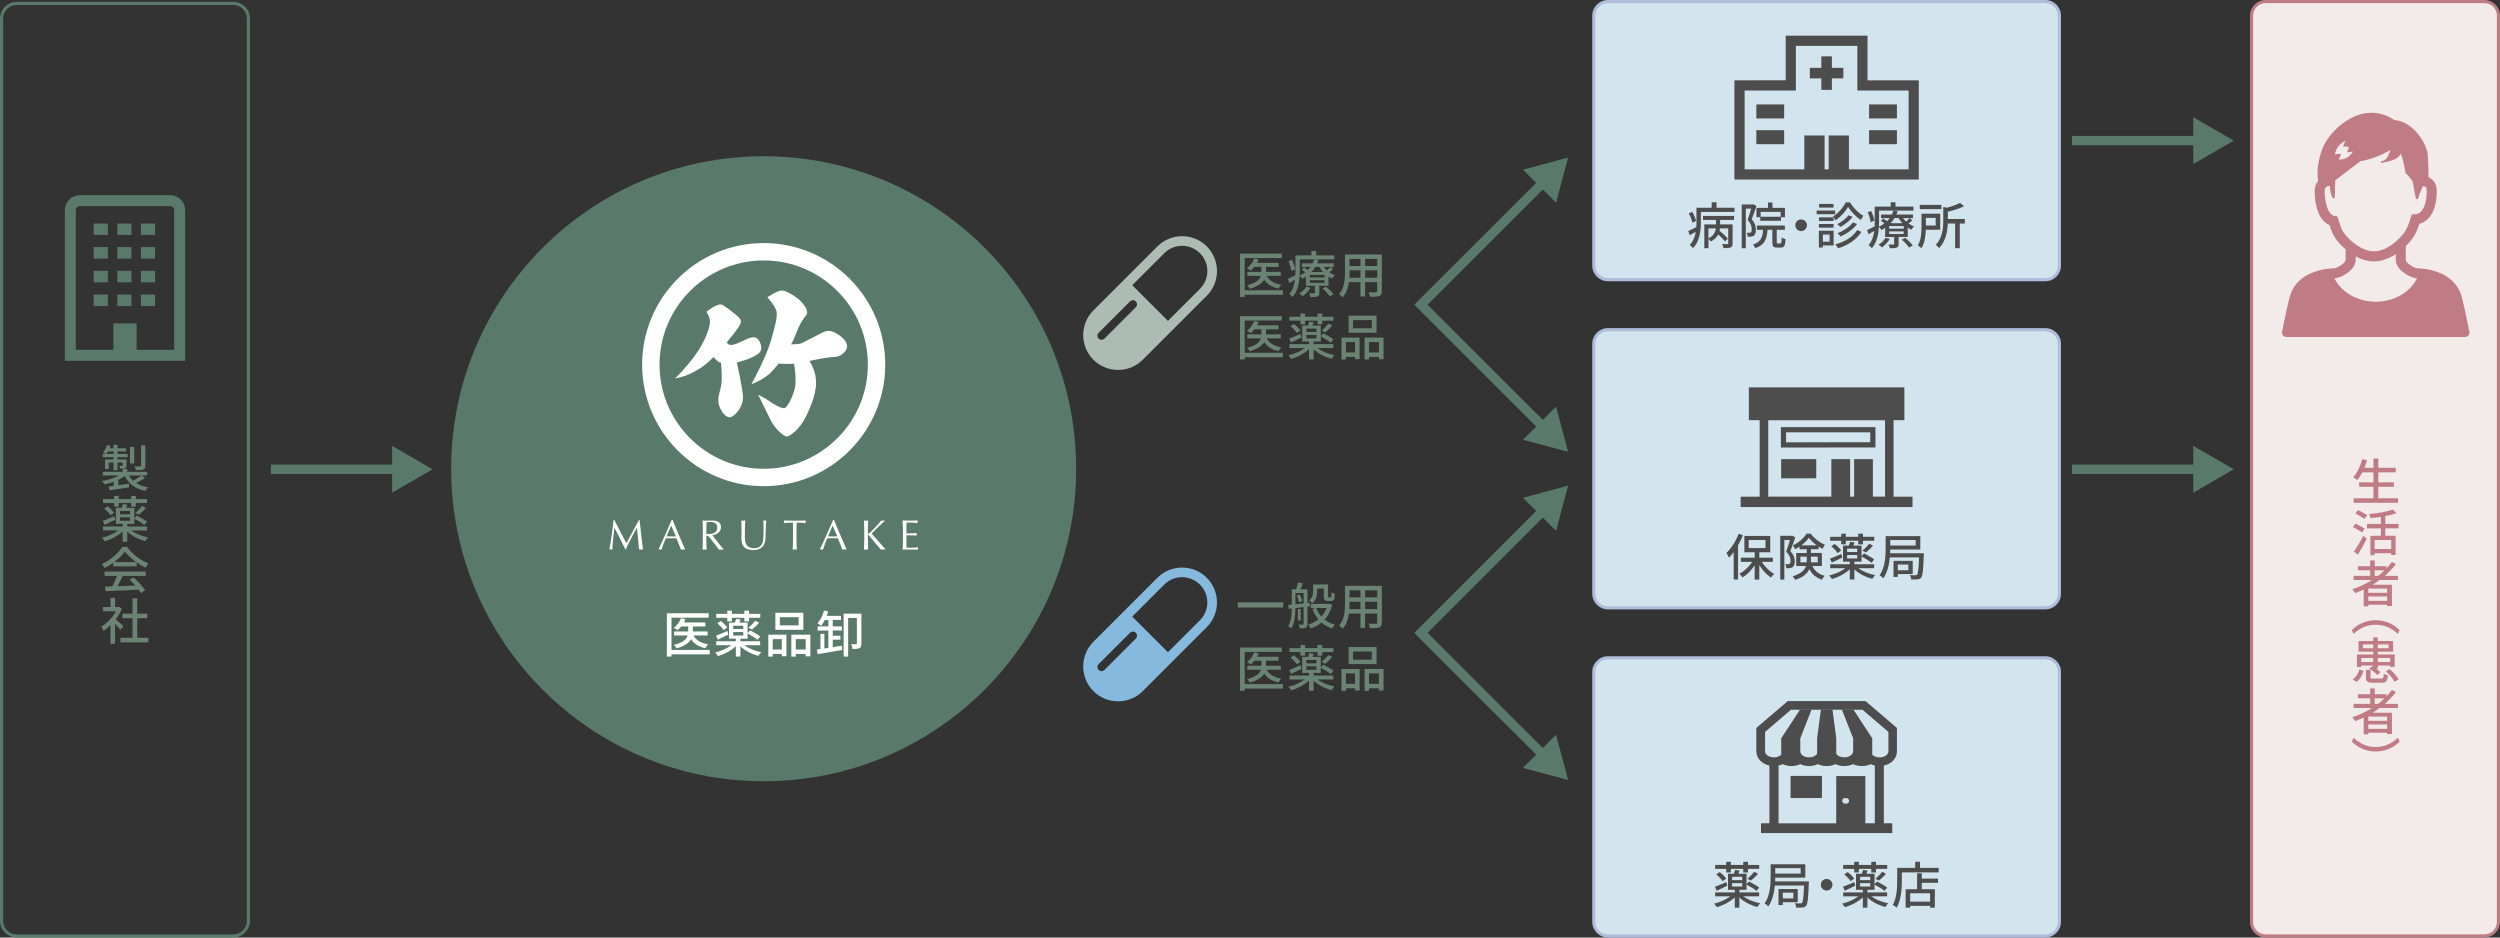
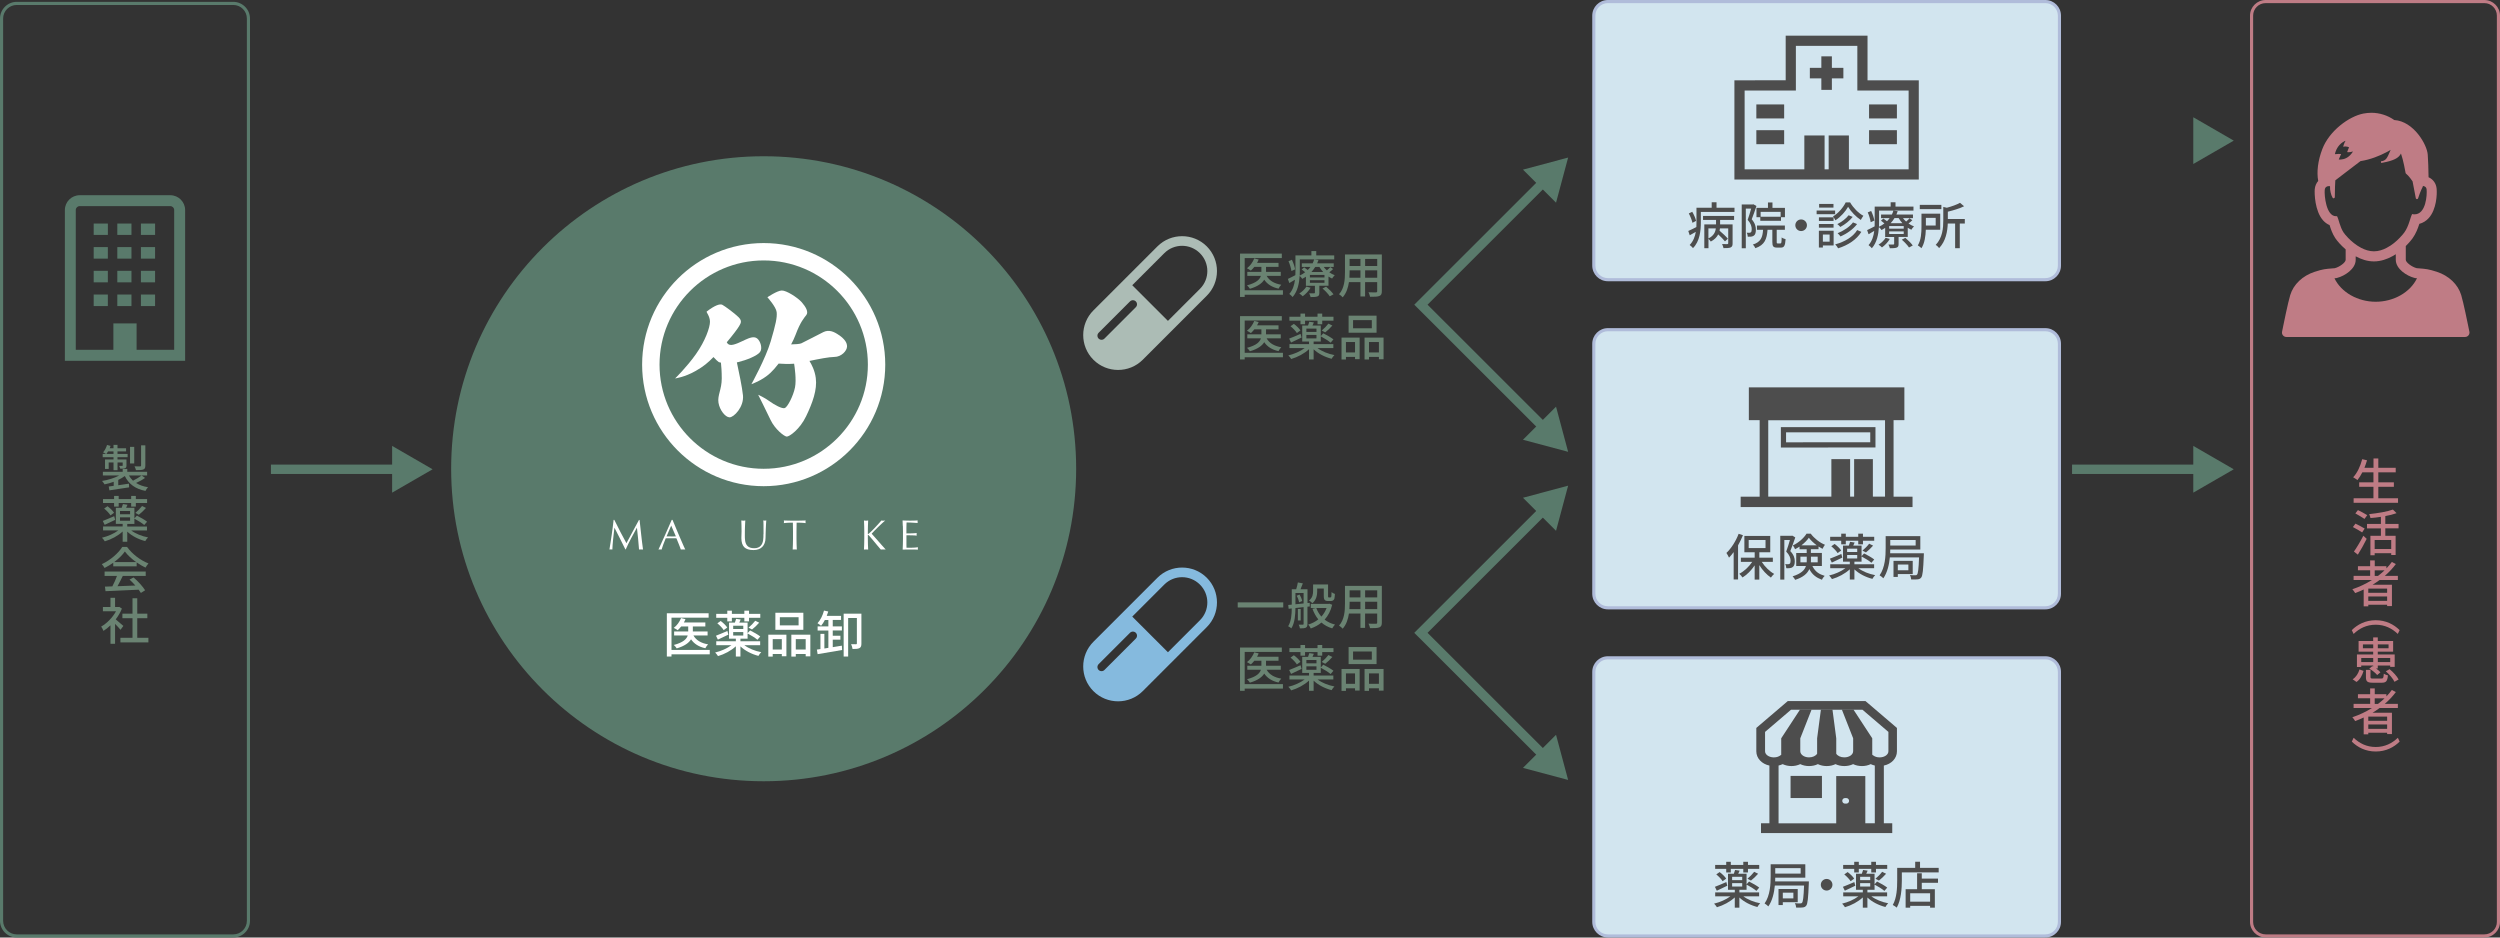
<svg xmlns="http://www.w3.org/2000/svg" id="a" viewBox="0 0 800 300">
  <rect x="0" y="0" width="800" height="300" fill="#333333" stroke="none" />
  <defs>
    <style>.b{fill:none;stroke:#597a6b;stroke-miterlimit:10;stroke-width:3px;}.c{fill:#f3eaea;}.d{fill:#fff;}.e{fill:#6a8372;}.f{fill:#b0bcda;}.g{fill:#bf7c85;}.h{fill:#d2e5ef;}.i{fill:#acbcb5;}.j{fill:#85bade;}.k{fill:#597a6b;}.l{fill:#4d4d4d;}</style>
  </defs>
  <path class="k" d="M74.65,1.59c2.4,0,4.35,1.95,4.35,4.35V294.65c0,2.4-1.95,4.35-4.35,4.35H5.35c-2.4,0-4.35-1.95-4.35-4.35V5.94C1,3.54,2.95,1.59,5.35,1.59H74.65m0-1H5.35C2.41,.59,0,3,0,5.94V294.65c0,2.94,2.41,5.35,5.35,5.35H74.65c2.94,0,5.35-2.41,5.35-5.35V5.94c0-2.94-2.41-5.35-5.35-5.35h0Z" />
  <g>
    <rect class="h" x="510.02" y=".5" width="149" height="89" rx="4.5" ry="4.5" />
    <path class="f" d="M654.52,1c2.21,0,4,1.79,4,4V85c0,2.21-1.79,4-4,4h-140c-2.21,0-4-1.79-4-4V5c0-2.21,1.79-4,4-4h140m0-1h-140c-2.75,0-5,2.25-5,5V85c0,2.75,2.25,5,5,5h140c2.75,0,5-2.25,5-5V5c0-2.75-2.25-5-5-5h0Z" />
  </g>
  <g>
    <rect class="h" x="510.02" y="105.5" width="149" height="89" rx="4.5" ry="4.5" />
    <path class="f" d="M654.52,106c2.21,0,4,1.79,4,4v80c0,2.21-1.79,4-4,4h-140c-2.21,0-4-1.79-4-4V110c0-2.21,1.79-4,4-4h140m0-1h-140c-2.75,0-5,2.25-5,5v80c0,2.75,2.25,5,5,5h140c2.75,0,5-2.25,5-5V110c0-2.75-2.25-5-5-5h0Z" />
  </g>
  <g>
    <rect class="h" x="510.02" y="210.5" width="149" height="89" rx="4.5" ry="4.5" />
    <path class="f" d="M654.52,211c2.21,0,4,1.79,4,4v80c0,2.21-1.79,4-4,4h-140c-2.21,0-4-1.79-4-4v-80c0-2.21,1.79-4,4-4h140m0-1h-140c-2.75,0-5,2.25-5,5v80c0,2.75,2.25,5,5,5h140c2.75,0,5-2.25,5-5v-80c0-2.75-2.25-5-5-5h0Z" />
  </g>
  <g>
-     <rect class="c" x="720.5" y=".5" width="79" height="299" rx="4.5" ry="4.5" />
    <path class="g" d="M795,1c2.21,0,4,1.79,4,4V295c0,2.21-1.79,4-4,4h-70c-2.21,0-4-1.79-4-4V5c0-2.21,1.79-4,4-4h70m0-1h-70c-2.75,0-5,2.25-5,5V295c0,2.75,2.25,5,5,5h70c2.75,0,5-2.25,5-5V5c0-2.75-2.25-5-5-5h0Z" />
  </g>
  <g>
    <path class="l" d="M555.04,66.49v1.33h-10.77v3.41c0,2.5-.32,5.99-2.51,8.16-.21-.27-.79-.82-1.07-.99,1.17-1.2,1.71-2.71,1.97-4.21-.66,.38-1.33,.75-1.95,1.1l-.46-1.38c.69-.29,1.6-.75,2.59-1.25,.02-.51,.03-.99,.03-1.46v-4.72h4.87v-1.76h1.55v1.76h5.76Zm-13.45,4.82c-.16-.78-.66-2.05-1.17-3.01l1.1-.53c.53,.91,1.07,2.13,1.22,2.91l-1.15,.62Zm3.36-2.21h9.96v1.28h-4.48v1.42h4v6.08c0,.69-.13,1.06-.62,1.3-.5,.21-1.22,.22-2.29,.22-.06-.37-.27-.94-.46-1.3,.75,.03,1.47,.03,1.68,.02,.22-.02,.29-.08,.29-.27v-4.77h-2.64c-.03,.24-.06,.5-.13,.75,.94,.78,2.1,1.87,2.66,2.56l-.93,.85c-.46-.59-1.33-1.47-2.16-2.23-.43,.85-1.17,1.66-2.38,2.29-.13-.26-.46-.61-.74-.86v2.98h-1.33v-7.62h3.75v-1.42h-4.16v-1.28Zm1.74,7.2c1.73-.85,2.24-2.08,2.37-3.22h-2.37v3.22Z" />
    <path class="l" d="M562.07,65.91c-.45,1.34-1.01,3.01-1.52,4.26,1.09,1.26,1.33,2.37,1.33,3.33s-.19,1.58-.66,1.91c-.24,.16-.54,.27-.87,.32-.3,.03-.69,.03-1.06,.02-.02-.37-.13-.93-.35-1.28,.34,.03,.61,.03,.82,.02,.19,0,.35-.05,.5-.14,.22-.16,.29-.54,.29-1.01,0-.8-.26-1.84-1.3-2.99,.4-1.07,.82-2.5,1.12-3.59h-1.71v12.68h-1.31v-14.02h3.52l.22-.05,.98,.56Zm7.68,11.99c.29,0,.35-.26,.38-1.92,.29,.24,.88,.46,1.26,.56-.13,2.13-.5,2.69-1.49,2.69h-1.25c-1.22,0-1.5-.43-1.5-1.79v-3.91h-1.54c-.22,2.96-.88,4.85-3.89,5.89-.13-.35-.51-.91-.82-1.15,2.58-.83,3.12-2.32,3.28-4.74h-1.95v-1.36h8.93v1.36h-2.61v3.89c0,.43,.05,.48,.34,.48h.85Zm-4-11.38v-1.74h1.44v1.74h3.99v2.99h-1.26v1.14h-6.63v-1.14h-1.22v-2.99h3.68Zm4.05,1.28h-6.4v1.55h6.4v-1.55Z" />
    <path class="l" d="M576.36,70.22c1.02,0,1.86,.83,1.86,1.86s-.83,1.86-1.86,1.86-1.86-.83-1.86-1.86,.83-1.86,1.86-1.86Z" />
    <path class="l" d="M587.24,68.55h-5.92v-1.18h5.92v1.18Zm-.48,9.99h-3.44v.67h-1.28v-5.38h4.72v4.71Zm-.02-7.84h-4.69v-1.15h4.69v1.15Zm-4.69,.98h4.69v1.17h-4.69v-1.17Zm4.66-5.25h-4.59v-1.17h4.59v1.17Zm-3.39,8.61v2.3h2.16v-2.3h-2.16Zm8.72-10.26c1.02,1.74,2.67,3.44,4.24,4.27-.27,.35-.59,.9-.82,1.34-1.54-.99-3.19-2.71-4.07-4.21-.82,1.47-2.37,3.25-4.07,4.32-.16-.37-.5-.91-.75-1.25,1.7-1.01,3.3-2.9,4.05-4.48h1.41Zm3.6,9.41c-1.55,2.51-4.24,4.26-7.44,5.27-.21-.38-.59-.93-.94-1.26,3.06-.82,5.7-2.39,7.04-4.58l1.34,.58Zm-2.77-4.79c-.99,1.26-2.53,2.47-3.97,3.22-.24-.29-.62-.67-.96-.91,1.3-.62,2.82-1.76,3.62-2.83l1.31,.53Zm1.38,2.32c-1.26,1.66-3.28,3.07-5.28,3.95-.22-.32-.61-.75-.94-1.04,1.84-.72,3.87-2.03,4.93-3.46l1.3,.54Z" />
    <path class="l" d="M611.95,70.47c-.37,.38-.82,.75-1.23,1.04,.56,.4,1.15,.72,1.76,.94-.27,.26-.67,.72-.85,1.06-.4-.18-.78-.38-1.15-.64v2.95h-2.93v2.24c0,.66-.13,.98-.61,1.17-.51,.19-1.18,.21-2.19,.21-.08-.37-.27-.88-.46-1.2,.69,.02,1.36,.02,1.57,0,.21,0,.27-.05,.27-.22v-2.19h-2.88v-2.91c-.37,.24-.75,.48-1.17,.69-.18-.3-.53-.7-.83-.93-.13,2.27-.64,4.95-2.26,6.75-.22-.27-.77-.82-1.06-.99,1.15-1.28,1.63-2.93,1.82-4.55-.61,.38-1.22,.75-1.81,1.07l-.46-1.33c.62-.27,1.47-.72,2.4-1.2,.02-.42,.02-.82,.02-1.2v-5.12h5.11v-1.38h1.55v1.38h5.75v1.28h-11.01v3.84c0,.42-.02,.86-.03,1.33,.66-.3,1.23-.67,1.74-1.07-.34-.3-.75-.62-1.1-.88l.78-.67c.35,.24,.78,.56,1.15,.85,.32-.32,.61-.66,.85-.99h-2.75v-1.15h3.46c.21-.42,.37-.83,.48-1.25l1.39,.18c-.11,.35-.26,.72-.42,1.07h5.3v1.15h-3.2c.29,.38,.62,.77,1.01,1.1,.4-.34,.85-.75,1.1-1.06l.9,.64Zm-13.33,.64c-.11-.83-.5-2.14-.94-3.15l1.09-.45c.48,.99,.91,2.27,1.02,3.07l-1.17,.53Zm6.12,5.35c-.59,1.04-1.6,2.06-2.51,2.72-.24-.26-.77-.69-1.1-.88,.9-.56,1.78-1.38,2.27-2.21l1.34,.37Zm4.45-4.11h-4.66v.82h4.66v-.82Zm0,1.7h-4.66v.83h4.66v-.83Zm-2.95-4.26c-.34,.56-.75,1.12-1.23,1.63h3.76c-.46-.51-.88-1.06-1.2-1.63h-1.33Zm3.47,6.32c.85,.74,1.89,1.74,2.37,2.45l-1.2,.64c-.43-.69-1.44-1.76-2.31-2.5l1.14-.59Z" />
    <path class="l" d="M616.26,73.51c-.06,1.94-.35,4.31-1.41,5.92-.22-.26-.85-.74-1.15-.91,1.07-1.7,1.17-4.15,1.17-5.97v-4.18h6v5.14h-4.61Zm4.98-6.59h-6.91v-1.36h6.91v1.36Zm-4.96,2.8v2.45h3.14v-2.45h-3.14Zm12.45,1.81h-1.6v7.89h-1.49v-7.89h-2.35c-.1,2.47-.62,5.63-2.77,7.86-.21-.32-.74-.83-1.1-1.01,2.21-2.31,2.43-5.44,2.43-7.86v-4.31l1.14,.27c1.58-.43,3.22-1.01,4.21-1.58l1.31,1.1c-1.44,.72-3.39,1.3-5.2,1.74v2.35h5.43v1.42Z" />
  </g>
  <g>
    <path class="e" d="M410.54,94.32h-12.24v.7h-1.49v-13.86h13.37v1.42h-11.88v10.31h12.24v1.42Zm-5.22-6.05c.83,1.52,2.45,2.48,4.69,2.85-.3,.3-.71,.85-.88,1.25-2.1-.46-3.58-1.41-4.58-2.87-.66,1.1-2,2.15-4.58,2.91-.19-.32-.61-.83-.93-1.1,3.04-.8,4.11-1.92,4.45-3.04h-4.35v-1.28h4.51v-1.6h-2.26c-.35,.45-.74,.86-1.12,1.2-.29-.22-.9-.58-1.25-.75,1.01-.75,1.87-1.94,2.34-3.14l1.41,.35c-.14,.37-.32,.72-.51,1.06h6.87v1.28h-4v1.6h4.72v1.28h-4.53Z" />
    <path class="e" d="M426.59,86.09c-.37,.38-.82,.75-1.23,1.04,.56,.4,1.15,.72,1.76,.94-.27,.26-.67,.72-.85,1.06-.4-.18-.78-.38-1.15-.64v2.95h-2.93v2.24c0,.66-.13,.98-.61,1.17-.51,.19-1.18,.21-2.19,.21-.08-.37-.27-.88-.46-1.2,.69,.02,1.36,.02,1.57,0,.21,0,.27-.05,.27-.22v-2.19h-2.88v-2.91c-.37,.24-.75,.48-1.17,.69-.18-.3-.53-.7-.83-.93-.13,2.27-.64,4.95-2.26,6.75-.22-.27-.77-.82-1.06-.99,1.15-1.28,1.63-2.93,1.82-4.55-.61,.38-1.22,.75-1.81,1.07l-.46-1.33c.62-.27,1.47-.72,2.4-1.2,.02-.42,.02-.82,.02-1.2v-5.12h5.11v-1.38h1.55v1.38h5.75v1.28h-11.01v3.84c0,.42-.02,.86-.03,1.33,.66-.3,1.23-.67,1.74-1.07-.34-.3-.75-.62-1.1-.88l.78-.67c.35,.24,.78,.56,1.15,.85,.32-.32,.61-.66,.85-.99h-2.75v-1.15h3.46c.21-.42,.37-.83,.48-1.25l1.39,.18c-.11,.35-.26,.72-.42,1.07h5.3v1.15h-3.2c.29,.38,.62,.77,1.01,1.1,.4-.34,.85-.75,1.1-1.06l.9,.64Zm-13.33,.64c-.11-.83-.5-2.15-.94-3.15l1.09-.45c.48,.99,.91,2.27,1.02,3.07l-1.17,.53Zm6.12,5.35c-.59,1.04-1.6,2.06-2.51,2.72-.24-.26-.77-.69-1.1-.88,.9-.56,1.78-1.38,2.27-2.21l1.34,.37Zm4.45-4.11h-4.66v.82h4.66v-.82Zm0,1.7h-4.66v.83h4.66v-.83Zm-2.95-4.26c-.34,.56-.75,1.12-1.23,1.63h3.76c-.46-.51-.88-1.06-1.2-1.63h-1.33Zm3.47,6.32c.85,.74,1.89,1.74,2.37,2.45l-1.2,.64c-.43-.69-1.44-1.76-2.31-2.5l1.14-.59Z" />
    <path class="e" d="M442.19,93.17c0,.86-.21,1.31-.78,1.54-.59,.24-1.52,.27-2.99,.26-.06-.4-.3-1.06-.5-1.44,1.02,.05,2.08,.03,2.38,.03,.29,0,.4-.1,.4-.4v-2.87h-3.87v4.58h-1.49v-4.58h-3.68c-.26,1.76-.83,3.55-2,4.85-.22-.29-.83-.8-1.17-.98,1.74-1.94,1.9-4.77,1.9-7.03v-5.7h11.8v11.73Zm-6.85-4.29v-2.37h-3.47v.64c0,.54-.02,1.14-.06,1.73h3.54Zm-3.47-6.02v2.26h3.47v-2.26h-3.47Zm8.84,0h-3.87v2.26h3.87v-2.26Zm0,6.02v-2.37h-3.87v2.37h3.87Z" />
    <path class="e" d="M410.54,114.32h-12.24v.7h-1.49v-13.86h13.37v1.42h-11.88v10.31h12.24v1.42Zm-5.22-6.05c.83,1.52,2.45,2.48,4.69,2.85-.3,.3-.71,.85-.88,1.25-2.1-.46-3.58-1.41-4.58-2.87-.66,1.1-2,2.15-4.58,2.91-.19-.32-.61-.83-.93-1.1,3.04-.8,4.11-1.92,4.45-3.04h-4.35v-1.28h4.51v-1.6h-2.26c-.35,.45-.74,.86-1.12,1.2-.29-.22-.9-.58-1.25-.75,1.01-.75,1.87-1.94,2.34-3.14l1.41,.35c-.14,.37-.32,.72-.51,1.06h6.87v1.28h-4v1.6h4.72v1.28h-4.53Z" />
    <path class="e" d="M421.61,111.39c1.38,1.04,3.41,1.87,5.41,2.24-.32,.3-.72,.83-.9,1.18-2.13-.54-4.29-1.63-5.76-3.04v3.25h-1.47v-3.28c-1.49,1.39-3.68,2.56-5.71,3.14-.21-.34-.61-.86-.91-1.15,1.84-.43,3.84-1.3,5.22-2.34h-4.87v-1.26h6.27v-.83h-2.18v-5.14h1.87c.16-.42,.32-.86,.4-1.2l1.46,.22c-.16,.35-.3,.67-.45,.98h2.66v3.38l.8-.88c1.07,.53,2.53,1.36,3.25,1.94l-.9,1.06c-.67-.59-2.07-1.46-3.15-2.02v1.66h-2.29v.83h6.31v1.26h-5.06Zm-5.11-3.38c-1.15,.56-2.35,1.15-3.36,1.6l-.61-1.25c.94-.35,2.29-.94,3.65-1.52l.32,1.17Zm-.35-5.39h-3.54v-1.26h3.54v-1.01h1.47v1.01h3.99v-1.01h1.5v1.01h3.6v1.26h-3.6v1.15h-1.5v-1.15h-3.99v1.15h-1.47v-1.15Zm-2.11,1.02c.8,.59,1.71,1.46,2.1,2.1l-1.14,.83c-.37-.62-1.25-1.55-2.03-2.18l1.07-.75Zm4,2.58h3.23v-1.06h-3.23v1.06Zm0,2.06h3.23v-1.1h-3.23v1.1Zm4.91-2.51c.69-.56,1.63-1.52,2.15-2.21l1.26,.62c-.69,.8-1.58,1.63-2.29,2.18l-1.12-.59Z" />
    <path class="e" d="M429.29,108.03h5.79v6.9h-1.47v-.72h-2.91v.83h-1.41v-7.01Zm1.41,1.42v3.33h2.91v-3.33h-2.91Zm9.8-2.98h-8.95v-5.46h8.95v5.46Zm-1.52-4.03h-6v2.61h6v-2.61Zm3.76,5.59v6.93h-1.49v-.75h-3.17v.83h-1.42v-7.01h6.08Zm-1.49,4.75v-3.33h-3.17v3.33h3.17Z" />
  </g>
  <g>
    <path class="l" d="M557.75,171.26c-.45,1.1-.98,2.19-1.57,3.25v10.92h-1.41v-8.76c-.48,.66-.99,1.26-1.49,1.78-.14-.35-.56-1.15-.83-1.5,1.55-1.47,3.03-3.78,3.91-6.13l1.39,.45Zm6.02,8.55c.98,1.55,2.5,3.03,3.96,3.84-.32,.29-.82,.82-1.04,1.18-1.34-.9-2.71-2.38-3.71-3.99v4.63h-1.49v-4.55c-1.07,1.6-2.48,3.03-3.9,3.87-.24-.37-.69-.9-1.03-1.18,1.54-.78,3.11-2.24,4.15-3.81h-3.63v-1.34h4.42v-1.74h-3.3v-5.22h8.28v5.22h-3.49v1.74h4.32v1.34h-3.52Zm-4.19-4.42h5.39v-2.58h-5.39v2.58Z" />
    <path class="l" d="M574.49,171.97c-.45,1.34-1.06,3.06-1.6,4.37,1.15,1.22,1.44,2.29,1.44,3.25s-.21,1.57-.7,1.89c-.24,.19-.54,.29-.88,.32-.32,.05-.74,.05-1.14,.03,0-.38-.13-.94-.35-1.31,.35,.03,.67,.03,.9,.03,.19-.02,.38-.05,.53-.14,.21-.16,.3-.54,.3-1.01-.02-.78-.3-1.76-1.41-2.9,.43-1.12,.88-2.59,1.2-3.71h-1.79v12.68h-1.31v-14.02h3.62l.22-.05,.98,.58Zm5.47,9.16c.93,1.87,2.19,2.61,3.94,3.15-.34,.3-.71,.82-.87,1.25-1.76-.67-3.07-1.55-4.05-3.42-.61,1.38-1.92,2.61-4.53,3.44-.13-.3-.54-.88-.82-1.12,2.77-.87,3.86-2.02,4.27-3.3h-3.11v-4.18h3.35v-1.18h-2.29v-.85c-.46,.3-.95,.59-1.43,.83-.13-.35-.45-.9-.7-1.22,1.79-.82,3.52-2.37,4.37-3.75h1.35c1.13,1.52,2.88,2.88,4.54,3.54-.27,.35-.58,.9-.77,1.31-.42-.21-.85-.46-1.28-.74v.86h-2.45v1.18h3.52v4.18h-3.06Zm-1.82-1.18c.02-.21,.02-.4,.02-.61v-1.2h-2.03v1.81h2.02Zm3.23-5.44c-.99-.74-1.92-1.6-2.54-2.43-.54,.8-1.41,1.68-2.38,2.43h4.93Zm-1.87,3.63v1.23c0,.19,0,.38-.02,.58h2.18v-1.81h-2.16Z" />
    <path class="l" d="M594.65,181.81c1.38,1.04,3.41,1.87,5.41,2.24-.32,.3-.72,.83-.89,1.19-2.13-.54-4.29-1.63-5.76-3.04v3.25h-1.47v-3.28c-1.49,1.39-3.68,2.56-5.71,3.14-.21-.34-.61-.86-.91-1.15,1.84-.43,3.84-1.3,5.22-2.34h-4.87v-1.26h6.27v-.83h-2.18v-5.14h1.87c.16-.42,.32-.86,.4-1.2l1.46,.22c-.16,.35-.3,.67-.45,.98h2.66v3.38l.8-.88c1.07,.53,2.53,1.36,3.25,1.94l-.9,1.06c-.67-.59-2.07-1.46-3.15-2.02v1.66h-2.29v.83h6.31v1.26h-5.06Zm-5.11-3.38c-1.15,.56-2.35,1.15-3.36,1.6l-.61-1.25c.94-.35,2.29-.94,3.65-1.52l.32,1.17Zm-.35-5.39h-3.54v-1.26h3.54v-1.01h1.47v1.01h3.98v-1.01h1.51v1.01h3.6v1.26h-3.6v1.15h-1.51v-1.15h-3.98v1.15h-1.47v-1.15Zm-2.11,1.02c.8,.59,1.71,1.46,2.1,2.1l-1.14,.83c-.37-.62-1.25-1.55-2.03-2.18l1.07-.75Zm4,2.58h3.23v-1.06h-3.23v1.06Zm0,2.06h3.23v-1.1h-3.23v1.1Zm4.91-2.51c.69-.56,1.63-1.52,2.14-2.21l1.26,.62c-.69,.8-1.58,1.63-2.29,2.18l-1.12-.59Z" />
    <path class="l" d="M615.64,177.04s0,.45-.02,.66c-.19,4.74-.37,6.53-.83,7.11-.32,.4-.67,.53-1.15,.58-.45,.06-1.23,.06-2.06,.03-.02-.42-.18-1.01-.42-1.41,.75,.08,1.44,.1,1.74,.08,.27,.02,.42-.05,.56-.22,.3-.34,.5-1.76,.64-5.51h-9.35c-.22,2.3-.79,4.83-2.08,6.69-.26-.29-.88-.77-1.2-.94,1.78-2.54,1.94-6.16,1.94-8.72v-3.83h11.09v4.29h-9.62c0,.38-.02,.78-.03,1.2h10.79Zm-10.76-4.23v1.75h8.13v-1.75h-8.13Zm2.42,10.88v.93h-1.38v-5.15h6.15v4.23h-4.77Zm0-3.04v1.84h3.38v-1.84h-3.38Z" />
  </g>
  <g>
    <path class="l" d="M557.85,286.81c1.38,1.04,3.41,1.87,5.41,2.24-.32,.3-.72,.83-.9,1.19-2.13-.54-4.29-1.63-5.76-3.04v3.25h-1.47v-3.28c-1.49,1.39-3.68,2.56-5.71,3.14-.21-.34-.61-.86-.91-1.15,1.84-.43,3.84-1.3,5.22-2.34h-4.87v-1.26h6.28v-.83h-2.18v-5.14h1.87c.16-.42,.32-.86,.4-1.2l1.46,.22c-.16,.35-.3,.67-.45,.98h2.66v3.38l.8-.88c1.07,.53,2.53,1.36,3.25,1.94l-.9,1.06c-.67-.59-2.06-1.46-3.15-2.02v1.66h-2.29v.83h6.31v1.26h-5.06Zm-5.11-3.38c-1.15,.56-2.35,1.15-3.36,1.6l-.61-1.25c.95-.35,2.29-.94,3.65-1.52l.32,1.17Zm-.35-5.39h-3.54v-1.26h3.54v-1.01h1.47v1.01h3.99v-1.01h1.5v1.01h3.6v1.26h-3.6v1.15h-1.5v-1.15h-3.99v1.15h-1.47v-1.15Zm-2.11,1.02c.8,.59,1.71,1.46,2.1,2.1l-1.14,.83c-.37-.62-1.25-1.55-2.03-2.18l1.07-.75Zm4,2.58h3.23v-1.06h-3.23v1.06Zm0,2.06h3.23v-1.1h-3.23v1.1Zm4.91-2.51c.69-.56,1.63-1.52,2.15-2.21l1.26,.62c-.69,.8-1.58,1.63-2.29,2.18l-1.12-.59Z" />
    <path class="l" d="M578.84,282.04s0,.45-.02,.66c-.19,4.74-.37,6.53-.83,7.11-.32,.4-.67,.53-1.15,.58-.45,.06-1.23,.06-2.07,.03-.02-.42-.18-1.01-.42-1.41,.75,.08,1.44,.1,1.75,.08,.27,.02,.42-.05,.56-.22,.3-.34,.5-1.76,.64-5.51h-9.35c-.22,2.3-.78,4.83-2.08,6.69-.26-.29-.88-.77-1.2-.94,1.78-2.54,1.94-6.16,1.94-8.72v-3.83h11.09v4.29h-9.62c0,.38-.02,.78-.03,1.2h10.79Zm-10.76-4.23v1.75h8.13v-1.75h-8.13Zm2.42,10.88v.93h-1.38v-5.15h6.15v4.23h-4.77Zm0-3.04v1.84h3.38v-1.84h-3.38Z" />
    <path class="l" d="M584.52,281.26c1.03,0,1.86,.83,1.86,1.86s-.83,1.86-1.86,1.86-1.86-.83-1.86-1.86,.83-1.86,1.86-1.86Z" />
    <path class="l" d="M598.81,286.81c1.38,1.04,3.41,1.87,5.41,2.24-.32,.3-.72,.83-.89,1.19-2.13-.54-4.29-1.63-5.76-3.04v3.25h-1.47v-3.28c-1.49,1.39-3.68,2.56-5.71,3.14-.21-.34-.61-.86-.91-1.15,1.84-.43,3.84-1.3,5.22-2.34h-4.87v-1.26h6.27v-.83h-2.18v-5.14h1.87c.16-.42,.32-.86,.4-1.2l1.46,.22c-.16,.35-.3,.67-.45,.98h2.66v3.38l.8-.88c1.07,.53,2.53,1.36,3.25,1.94l-.9,1.06c-.67-.59-2.07-1.46-3.15-2.02v1.66h-2.29v.83h6.31v1.26h-5.06Zm-5.11-3.38c-1.15,.56-2.35,1.15-3.36,1.6l-.61-1.25c.94-.35,2.29-.94,3.65-1.52l.32,1.17Zm-.35-5.39h-3.54v-1.26h3.54v-1.01h1.47v1.01h3.98v-1.01h1.51v1.01h3.6v1.26h-3.6v1.15h-1.51v-1.15h-3.98v1.15h-1.47v-1.15Zm-2.11,1.02c.8,.59,1.71,1.46,2.1,2.1l-1.14,.83c-.37-.62-1.25-1.55-2.03-2.18l1.07-.75Zm4,2.58h3.23v-1.06h-3.23v1.06Zm0,2.06h3.23v-1.1h-3.23v1.1Zm4.91-2.51c.69-.56,1.63-1.52,2.14-2.21l1.26,.62c-.69,.8-1.58,1.63-2.29,2.18l-1.12-.59Z" />
    <path class="l" d="M620.38,277.72v1.44h-11.79v2.62c0,2.5-.24,6.21-1.63,8.66-.27-.24-.93-.69-1.27-.85,1.3-2.27,1.41-5.52,1.41-7.81v-4.07h5.76v-1.95h1.55v1.95h5.97Zm-5.41,3.44h5.19v1.33h-5.19v2.05h4.18v5.91h-1.52v-.58h-6.37v.59h-1.46v-5.92h3.67v-5.09h1.5v1.71Zm2.66,4.69h-6.37v2.69h6.37v-2.69Z" />
  </g>
  <g>
    <path class="g" d="M767.37,159.45v1.44h-14.21v-1.44h6.34v-3.68h-4.56v-1.42h4.56v-3.2h-3.55c-.5,.96-1.02,1.81-1.58,2.48-.3-.26-.96-.69-1.36-.9,1.3-1.36,2.3-3.55,2.9-5.79l1.54,.35c-.24,.82-.53,1.63-.83,2.4h2.9v-2.98h1.54v2.98h5.57v1.46h-5.57v3.2h4.98v1.42h-4.98v3.68h6.34Z" />
    <path class="g" d="M755.88,170.37c-.66-.45-1.98-1.22-2.95-1.71l.82-1.1c.91,.45,2.27,1.15,2.95,1.58l-.82,1.23Zm-2.62,6.13c.85-1.2,2.08-3.25,3.01-5.06l1.07,.99c-.82,1.65-1.89,3.57-2.83,5.06l-1.25-.99Zm3.38-10.45c-.66-.46-1.98-1.23-2.93-1.76l.83-1.06c.93,.45,2.29,1.17,2.98,1.62l-.88,1.2Zm6.66,3.03v2.37h3.3v6.16h-1.41v-.59h-5.3v.67h-1.36v-6.24h3.36v-2.37h-4.45v-1.42h4.45v-2.27c-1.12,.18-2.27,.3-3.33,.38-.06-.35-.26-.91-.43-1.25,2.74-.29,5.84-.8,7.6-1.46l1.17,1.15c-1.02,.38-2.27,.69-3.6,.93v2.51h4.24v1.42h-4.24Zm1.89,3.71h-5.3v2.88h5.3v-2.88Z" />
    <path class="g" d="M761.45,185.62c-.72,.54-1.47,1.03-2.24,1.5h6.21v6.83h-1.54v-.43h-6.03v.5h-1.47v-5.38c-.9,.42-1.81,.8-2.72,1.15-.18-.34-.64-.93-.91-1.23,2.21-.74,4.34-1.73,6.26-2.95h-5.86v-1.33h5.3v-1.79h-3.91v-1.3h3.91v-1.87h1.47v1.87h3.73v.7c.64-.66,1.23-1.34,1.74-2.06l1.28,.67c-1.01,1.38-2.21,2.62-3.54,3.78h4.19v1.33h-5.87Zm2.43,2.74h-6.03v1.33h6.03v-1.33Zm0,3.91v-1.41h-6.03v1.41h6.03Zm-2.93-7.97c.75-.56,1.44-1.17,2.1-1.79h-3.14v1.79h1.04Z" />
    <path class="g" d="M760.23,198.47c3.25,0,5.81,1.34,7.65,3.17l-.58,1.22c-1.83-1.74-4.13-2.95-7.08-2.95s-5.25,1.2-7.07,2.95l-.58-1.22c1.84-1.82,4.4-3.17,7.65-3.17Z" />
    <path class="g" d="M752.85,217.37c1.1-.71,1.83-1.91,2.18-3.14l1.31,.46c-.42,1.38-1.06,2.71-2.26,3.54l-1.23-.86Zm2.75-3.94h-1.38v-4h5.2v-.9h-4.67v-3.41h4.67v-1.15h1.47v1.15h4.91v3.41h-4.91v.9h5.41v3.97h-1.44v-.43h-3.97v.94h-.56c.58,.4,1.09,.85,1.41,1.22l-1.04,.88c-.5-.64-1.58-1.49-2.53-2.05l.98-.8,.27,.16v-.35h-3.83v.46Zm0-2.88v1.31h3.83v-1.31h-3.83Zm3.83-3.11v-1.23h-3.3v1.23h3.3Zm2.56,9.7c.64,0,.75-.19,.82-1.55,.3,.22,.93,.45,1.33,.53-.18,1.89-.61,2.35-2,2.35h-2.82c-1.79,0-2.22-.4-2.22-1.79v-2.32h1.46v2.3c0,.42,.14,.48,.93,.48h2.51Zm-1.09-10.93v1.23h3.44v-1.23h-3.44Zm0,4.34v1.31h3.97v-1.31h-3.97Zm3.76,3.58c1.15,.93,2.37,2.26,2.9,3.3l-1.33,.75c-.45-.99-1.63-2.39-2.77-3.36l1.2-.69Z" />
    <path class="g" d="M761.45,226.58c-.72,.54-1.47,1.02-2.24,1.5h6.21v6.83h-1.54v-.43h-6.03v.5h-1.47v-5.38c-.9,.42-1.81,.8-2.72,1.15-.18-.34-.64-.93-.91-1.23,2.21-.74,4.34-1.73,6.26-2.95h-5.86v-1.33h5.3v-1.79h-3.91v-1.3h3.91v-1.87h1.47v1.87h3.73v.7c.64-.66,1.23-1.34,1.74-2.06l1.28,.67c-1.01,1.38-2.21,2.62-3.54,3.78h4.19v1.33h-5.87Zm2.43,2.74h-6.03v1.33h6.03v-1.33Zm0,3.91v-1.41h-6.03v1.41h6.03Zm-2.93-7.97c.75-.56,1.44-1.17,2.1-1.79h-3.14v1.79h1.04Z" />
    <path class="g" d="M760.23,240.48c-3.25,0-5.81-1.34-7.65-3.17l.58-1.22c1.82,1.74,4.13,2.95,7.07,2.95s5.25-1.2,7.08-2.95l.58,1.22c-1.84,1.82-4.4,3.17-7.65,3.17Z" />
  </g>
  <g>
    <path class="e" d="M46.42,152.93c-.86,.62-1.95,1.2-2.88,1.62,1.04,.66,2.32,1.12,3.84,1.36-.3,.26-.67,.82-.83,1.18-3.27-.64-5.39-2.23-6.61-4.77-.59,.45-1.31,.88-2.1,1.25v1.71c1.09-.16,2.27-.34,3.42-.51l.06,1.18c-2.24,.34-4.61,.7-6.31,.96l-.22-1.23c.46-.05,1.01-.13,1.6-.21v-1.3c-.96,.35-1.97,.64-2.94,.83-.16-.32-.53-.82-.8-1.09,1.92-.3,4-.94,5.49-1.76h-5.22v-1.18h6.34v-.91h1.47v.91h6.35v1.18h-5.83c.34,.62,.78,1.18,1.31,1.67,.94-.46,2.07-1.15,2.77-1.67l1.07,.77Zm-10.1-6.63h-3.46v-1.04h1.06c-.26-.18-.67-.38-.93-.5,.54-.62,.99-1.5,1.26-2.37l1.14,.29c-.1,.26-.19,.51-.3,.77h1.23v-1.09h1.28v1.09h2.75v.99h-2.75v.82h3.23v1.04h-3.23v.72h2.87v1.89c0,.51-.08,.75-.45,.91-.35,.16-.85,.16-1.54,.16-.06-.29-.26-.66-.38-.91,.46,.02,.83,.02,.98,.02,.14-.02,.18-.05,.18-.16v-.95h-1.65v2.48h-1.28v-2.48h-1.55v2.08h-1.17v-3.04h2.72v-.72Zm0-1.04v-.82h-1.73c-.18,.3-.35,.58-.53,.82h2.26Zm6.63,3.04h-1.34v-5.31h1.34v5.31Zm3.55,.71c0,.7-.14,1.02-.64,1.23-.51,.19-1.26,.21-2.35,.21-.08-.37-.27-.86-.46-1.22,.8,.03,1.57,.03,1.81,.02,.22-.02,.29-.08,.29-.26v-6.48h1.36v6.5Z" />
    <path class="e" d="M41.97,169.73c1.38,1.04,3.41,1.87,5.41,2.24-.32,.3-.72,.83-.9,1.18-2.13-.54-4.29-1.63-5.76-3.04v3.25h-1.47v-3.28c-1.49,1.39-3.68,2.56-5.71,3.14-.21-.34-.61-.87-.91-1.15,1.84-.43,3.84-1.3,5.22-2.34h-4.87v-1.26h6.27v-.83h-2.18v-5.14h1.87c.16-.42,.32-.86,.4-1.2l1.46,.22c-.16,.35-.3,.67-.45,.98h2.66v3.38l.8-.88c1.07,.53,2.53,1.36,3.25,1.94l-.9,1.06c-.67-.59-2.07-1.46-3.15-2.02v1.67h-2.29v.83h6.31v1.26h-5.06Zm-5.11-3.38c-1.15,.56-2.35,1.15-3.36,1.6l-.61-1.25c.94-.35,2.29-.94,3.65-1.52l.32,1.17Zm-.35-5.39h-3.54v-1.26h3.54v-1.01h1.47v1.01h3.99v-1.01h1.5v1.01h3.6v1.26h-3.6v1.15h-1.5v-1.15h-3.99v1.15h-1.47v-1.15Zm-2.11,1.03c.8,.59,1.71,1.46,2.1,2.1l-1.14,.83c-.37-.62-1.25-1.55-2.03-2.18l1.07-.75Zm4,2.58h3.23v-1.06h-3.23v1.06Zm0,2.07h3.23v-1.1h-3.23v1.1Zm4.91-2.51c.69-.56,1.63-1.52,2.15-2.21l1.26,.62c-.69,.8-1.58,1.63-2.29,2.18l-1.12-.59Z" />
    <path class="e" d="M36.24,180.08c-.88,.62-1.83,1.2-2.79,1.67-.16-.34-.56-.9-.88-1.22,2.74-1.25,5.35-3.55,6.55-5.51h1.54c1.7,2.35,4.35,4.31,6.85,5.28-.35,.37-.69,.9-.95,1.34-.93-.45-1.9-1.01-2.83-1.67v1.25h-7.49v-1.15Zm-2.75,2.82h13.14v1.39h-7.33c-.53,1.07-1.12,2.27-1.7,3.3,1.78-.06,3.76-.14,5.71-.22-.59-.67-1.23-1.34-1.86-1.9l1.28-.69c1.46,1.23,2.98,2.93,3.71,4.11l-1.36,.85c-.18-.3-.42-.66-.71-1.04-3.81,.19-7.88,.37-10.6,.48l-.19-1.46,2.37-.08c.53-.99,1.1-2.27,1.49-3.35h-3.97v-1.39Zm10.07-3.04c-1.44-1.02-2.75-2.22-3.6-3.39-.77,1.12-1.98,2.32-3.41,3.39h7.01Z" />
    <path class="e" d="M38.56,201.53c-.37-.46-1.09-1.23-1.74-1.89v6.37h-1.47v-5.91c-.72,.7-1.49,1.31-2.24,1.79-.14-.38-.51-1.09-.74-1.38,1.83-1.04,3.67-2.9,4.75-4.9h-4.19v-1.36h2.42v-2.95h1.47v2.95h1.1l.26-.05,.83,.56c-.48,1.22-1.18,2.38-1.98,3.44,.75,.61,2.08,1.76,2.45,2.1l-.91,1.22Zm8.93,2.56v1.47h-8.96v-1.47h3.87v-6.27h-3.23v-1.44h3.23v-4.93h1.52v4.93h3.23v1.44h-3.23v6.27h3.57Z" />
  </g>
  <circle class="k" cx="244.37" cy="150" r="100" />
  <g>
    <line class="k" x1="86.7" y1="150.17" x2="138.43" y2="150.17" />
    <g>
      <line class="b" x1="86.7" y1="150.17" x2="127.67" y2="150.17" />
      <polygon class="k" points="125.48 157.65 138.43 150.17 125.48 142.69 125.48 157.65" />
    </g>
  </g>
  <g>
    <line class="k" x1="714.8" y1="150.17" x2="663.06" y2="150.17" />
    <g>
      <line class="b" x1="704.03" y1="150.17" x2="663.06" y2="150.17" />
      <polygon class="k" points="701.85 142.69 714.8 150.17 701.85 157.65 701.85 142.69" />
    </g>
  </g>
  <g>
    <line class="k" x1="714.8" y1="45" x2="663.06" y2="45" />
    <g>
-       <line class="b" x1="704.03" y1="45" x2="663.06" y2="45" />
      <polygon class="k" points="701.85 37.52 714.8 45 701.85 52.48 701.85 37.52" />
    </g>
  </g>
  <g>
    <polyline class="b" points="494.19 136.97 454.69 97.5 494.19 58.03" />
    <polygon class="k" points="497.93 130.14 501.8 144.58 487.35 140.72 497.93 130.14" />
    <polygon class="k" points="497.93 64.86 501.8 50.42 487.35 54.28 497.93 64.86" />
  </g>
  <g>
    <polyline class="b" points="494.19 241.97 454.69 202.5 494.19 163.03" />
    <polygon class="k" points="497.93 235.14 501.8 249.58 487.35 245.72 497.93 235.14" />
    <polygon class="k" points="497.93 169.86 501.8 155.42 487.35 159.28 497.93 169.86" />
  </g>
  <g>
    <path class="d" d="M227.12,209.39h-12.24v.71h-1.49v-13.86h13.37v1.42h-11.88v10.31h12.24v1.42Zm-5.22-6.05c.83,1.52,2.45,2.48,4.69,2.85-.3,.3-.71,.85-.88,1.25-2.1-.46-3.58-1.41-4.58-2.86-.66,1.1-2,2.14-4.58,2.91-.19-.32-.61-.83-.93-1.1,3.04-.8,4.11-1.92,4.45-3.04h-4.35v-1.28h4.51v-1.6h-2.26c-.35,.45-.74,.87-1.12,1.2-.29-.22-.9-.58-1.25-.75,1.01-.75,1.87-1.94,2.34-3.14l1.41,.35c-.14,.37-.32,.72-.51,1.06h6.87v1.28h-4v1.6h4.72v1.28h-4.53Z" />
    <path class="d" d="M238.19,206.46c1.38,1.04,3.41,1.87,5.41,2.24-.32,.3-.72,.83-.9,1.18-2.13-.54-4.29-1.63-5.76-3.04v3.25h-1.47v-3.28c-1.49,1.39-3.68,2.56-5.71,3.14-.21-.34-.61-.86-.91-1.15,1.84-.43,3.84-1.3,5.22-2.34h-4.87v-1.26h6.27v-.83h-2.18v-5.14h1.87c.16-.42,.32-.86,.4-1.2l1.46,.22c-.16,.35-.3,.67-.45,.98h2.66v3.38l.8-.88c1.07,.53,2.53,1.36,3.25,1.94l-.9,1.06c-.67-.59-2.07-1.46-3.15-2.02v1.67h-2.29v.83h6.31v1.26h-5.06Zm-5.11-3.38c-1.15,.56-2.35,1.15-3.36,1.6l-.61-1.25c.94-.35,2.29-.94,3.65-1.52l.32,1.17Zm-.35-5.39h-3.54v-1.26h3.54v-1.01h1.47v1.01h3.99v-1.01h1.5v1.01h3.6v1.26h-3.6v1.15h-1.5v-1.15h-3.99v1.15h-1.47v-1.15Zm-2.11,1.02c.8,.59,1.71,1.46,2.1,2.1l-1.14,.83c-.37-.62-1.25-1.55-2.03-2.18l1.07-.75Zm4,2.58h3.23v-1.06h-3.23v1.06Zm0,2.07h3.23v-1.1h-3.23v1.1Zm4.91-2.51c.69-.56,1.63-1.52,2.15-2.21l1.26,.62c-.69,.8-1.58,1.63-2.29,2.18l-1.12-.59Z" />
    <path class="d" d="M245.86,203.1h5.79v6.9h-1.47v-.72h-2.91v.83h-1.41v-7.01Zm1.41,1.42v3.33h2.91v-3.33h-2.91Zm9.8-2.98h-8.95v-5.46h8.95v5.46Zm-1.52-4.03h-6v2.61h6v-2.61Zm3.76,5.59v6.93h-1.49v-.75h-3.17v.83h-1.42v-7.01h6.08Zm-1.49,4.75v-3.33h-3.17v3.33h3.17Z" />
    <path class="d" d="M266.49,207.09c.96-.16,1.95-.32,2.91-.48l.08,1.39c-2.77,.48-5.75,.98-7.84,1.33l-.24-1.46,1.14-.16v-4.88h1.26v4.69l1.28-.21v-5.55h-3.44v-1.31h3.44v-2.06h-1.12c-.37,.72-.78,1.36-1.22,1.87-.24-.24-.82-.64-1.14-.83,.93-.99,1.67-2.5,2.08-4.05l1.36,.3c-.14,.46-.3,.94-.48,1.39h4.58v1.31h-2.66v2.06h2.93v1.31h-2.93v1.68h2.45v1.26h-2.45v2.38Zm9.16-1.17c0,.74-.13,1.2-.61,1.47-.48,.26-1.2,.29-2.22,.29-.05-.43-.27-1.12-.46-1.55,.71,.03,1.38,.03,1.6,.03,.18-.02,.24-.08,.24-.27v-8.13h-2.79v12.34h-1.44v-13.73h5.68v9.56Z" />
  </g>
  <g>
    <g>
      <path class="d" d="M235.78,115.96c.18-.03,.36-.07,.54-.11,2.53-.62,5.92-1.97,6.85-3.15,.93-1.17,.19-3.52-.86-4.38-1.05-.86-2.65-.12-3.76,.37-1.11,.49-3.7,1.91-4.94,1.67-.57-.11-.88-.48-1.04-.84,1.98-2.34,3.47-4.34,3.94-5.14,.62-1.05,.99-1.73-.19-2.9-1.17-1.17-4.44-3.58-5.18-3.95-.74-.37-2.34,.12-5,2.16-.22,.17,1.05,1.48,1.05,3.27,0,1.79-1.48,6.11-4.5,10.37-3.02,4.26-6.66,7.77-6.66,7.77,0,0,3.02-.37,6.6-2.41,2.5-1.42,4.01-2.7,5.68-4.43,.67,.71,1.39,1.44,1.66,1.59,.12,.07,.38,.13,.73,.19,.11,1,.26,2.79,.26,5.05,0,3.52-1.42,5.43-1.05,7.77,.37,2.34,2.16,4.63,3.52,4.69,1.36,.06,4.69-3.33,4.32-7.03-.25-2.52-1.31-7.58-1.95-10.56Z" />
      <path class="d" d="M268.52,107.27c-1.73-1.23-3.33-1.85-5.06-.99-1.73,.86-6.11,3.15-7.03,3.58-.49,.23-1.97,.32-3.27,.35,.57-1.06,1.06-2.11,1.42-3.07,1.54-4.13,2.71-5.37,3.46-6.35,.74-.99-.19-2.59-1.48-4.07-1.3-1.48-4.94-3.83-6.42-3.76-1.48,.06-4.57,2.16-4.57,2.16,0,0,2.78,3.08,2.96,4.75,.19,1.67-.31,3.96-1.91,9.38-1.6,5.42-6.17,13.69-6.17,13.69,0,0,3.46-1.17,6.05-3.58,.8-.74,1.72-1.79,2.66-3.01,1.13,.08,3.11,.18,4.96,.04,.15,.94,.77,5.14,.28,7.59-.56,2.78-2.41,6.29-3.27,6.6-.86,.31-3.33-1.05-4.94-2.22-1.6-1.17-3.58-2.04-3.58-2.04,0,0,2.53,5,3.95,8.02,1.42,3.02,4.38,5.31,5.18,5.37,.8,.06,4.2-2.28,6.23-6.54,2.04-4.26,3.58-8.45,3.08-12.22-.31-2.37-1.32-4.32-2.03-5.45,2.91-.61,6.31-1.28,7.96-1.28,2.28,0,4.01-1.97,4.07-3.27,.06-1.3-.8-2.47-2.53-3.7Z" />
    </g>
    <path class="d" d="M244.38,155.58c-21.45,0-38.9-17.45-38.9-38.9,0-21.45,17.45-38.9,38.9-38.9,21.45,0,38.9,17.45,38.9,38.9,0,21.45-17.45,38.9-38.9,38.9Zm0-72.24c-18.38,0-33.33,14.95-33.33,33.34,0,18.38,14.95,33.33,33.33,33.33,18.38,0,33.34-14.95,33.34-33.33,0-18.38-14.95-33.34-33.34-33.34Z" />
    <g>
      <path class="d" d="M198.46,170.1c.64,1.21,1.3,2.45,2,3.73,.09-.17,.22-.42,.39-.74s.37-.69,.6-1.1,.47-.87,.72-1.35c.26-.48,.52-.97,.79-1.47,.27-.5,.53-.98,.79-1.46s.51-.93,.73-1.34h.18c.1,.87,.19,1.71,.28,2.51s.17,1.6,.26,2.38c.09,.78,.18,1.55,.27,2.32,.09,.76,.19,1.52,.3,2.27-.11-.02-.21-.03-.32-.03h-.64c-.1,0-.21,0-.32,.03-.1-1.2-.2-2.37-.3-3.5-.1-1.13-.22-2.28-.37-3.46h-.03c-.62,1.14-1.24,2.27-1.84,3.39s-1.17,2.3-1.71,3.53h-.12c-.54-1.14-1.11-2.28-1.7-3.42-.59-1.14-1.19-2.31-1.78-3.5h-.03c-.06,.56-.13,1.17-.21,1.82-.08,.65-.15,1.3-.21,1.94-.06,.64-.12,1.24-.16,1.8s-.07,1.03-.07,1.39c-.15-.02-.3-.03-.47-.03s-.33,0-.47,.03c.12-.73,.24-1.5,.37-2.32,.13-.81,.25-1.63,.37-2.45,.12-.82,.23-1.63,.33-2.43,.1-.8,.18-1.56,.26-2.28h.23c.62,1.28,1.25,2.53,1.89,3.74Z" />
      <path class="d" d="M219.3,175.85c-.13-.02-.25-.03-.36-.03h-.72c-.11,0-.23,0-.36,.03-.06-.21-.15-.46-.26-.75-.11-.29-.23-.6-.36-.92-.13-.32-.26-.65-.4-.98-.13-.33-.26-.64-.38-.94-.29,0-.58-.02-.88-.02-.3,0-.6,0-.89,0-.28,0-.56,0-.83,0-.27,0-.55,.01-.83,.02-.29,.71-.55,1.38-.79,2.01-.24,.64-.41,1.16-.53,1.58-.15-.02-.32-.03-.5-.03s-.35,0-.5,.03c.73-1.58,1.45-3.15,2.14-4.72,.7-1.56,1.4-3.15,2.1-4.77h.26c.22,.52,.45,1.09,.71,1.7,.25,.61,.51,1.23,.77,1.85,.26,.62,.52,1.24,.79,1.86,.26,.61,.51,1.19,.74,1.71,.23,.53,.44,1,.62,1.42,.19,.42,.34,.73,.45,.95Zm-6-4.21c.23,0,.48,0,.73,.01s.5,.01,.73,.01c.25,0,.51,0,.76,0s.51-.01,.76-.02l-1.5-3.44-1.48,3.44Z" />
-       <path class="d" d="M224.92,170.05c0-.6-.01-1.18-.03-1.75-.02-.57-.05-1.16-.07-1.75,.26,.02,.52,.03,.77,.05s.51,.02,.77,.02,.52-.01,.77-.03,.51-.03,.77-.03c.38,0,.74,.04,1.08,.11,.34,.07,.64,.19,.9,.36s.46,.39,.61,.66c.15,.27,.22,.61,.22,1.02,0,.43-.1,.81-.29,1.12-.19,.31-.43,.57-.71,.77-.28,.2-.58,.36-.9,.47-.32,.11-.61,.19-.87,.22,.11,.13,.26,.32,.45,.57,.19,.24,.4,.51,.64,.81,.23,.29,.48,.6,.73,.92s.5,.63,.73,.92c.23,.29,.46,.56,.66,.81,.21,.24,.37,.43,.5,.56-.14-.02-.27-.03-.41-.03h-.8c-.14,0-.27,0-.39,.03-.13-.19-.34-.47-.62-.85-.28-.38-.58-.79-.92-1.22s-.67-.87-1.02-1.29c-.35-.43-.67-.79-.96-1.09h-.51v.99c0,.6,.01,1.18,.03,1.76,.02,.58,.05,1.15,.07,1.71-.21-.02-.43-.03-.66-.03s-.46,0-.66,.03c.03-.56,.05-1.13,.07-1.71s.03-1.17,.03-1.76v-2.33Zm1.11,.77c.13,.03,.26,.04,.41,.05,.15,0,.31,.01,.5,.01,.28,0,.57-.03,.87-.09,.3-.06,.58-.17,.83-.33s.46-.37,.63-.64c.17-.27,.25-.6,.25-1.01,0-.35-.07-.64-.2-.88-.13-.23-.3-.41-.51-.55-.21-.13-.43-.23-.68-.28s-.48-.07-.72-.07c-.32,0-.58,0-.79,.02-.21,.01-.38,.03-.53,.05-.02,.5-.04,.99-.05,1.48-.02,.49-.03,.98-.03,1.46v.77Z" />
      <path class="d" d="M244.33,170.94c0-1.28,0-2.27-.01-2.97,0-.7-.03-1.17-.07-1.44,.1,.02,.19,.03,.28,.05,.09,.01,.18,.02,.27,.02,.12,0,.25-.02,.41-.07-.03,.32-.05,.69-.08,1.13s-.05,.91-.07,1.41c-.02,.5-.04,1.02-.05,1.54-.02,.53-.03,1.04-.04,1.54,0,.61-.1,1.15-.28,1.63-.18,.48-.43,.89-.75,1.22s-.73,.59-1.2,.76c-.47,.17-1.02,.26-1.63,.26-1.35,0-2.34-.31-2.95-.92s-.92-1.59-.92-2.91c0-.42,.01-.8,.03-1.13,.02-.33,.03-.67,.03-1.01,0-.76,0-1.43-.03-2.02-.02-.59-.04-1.08-.05-1.49,.11,.02,.23,.03,.35,.05,.13,.01,.24,.02,.35,.02,.1,0,.2,0,.29-.02,.1-.01,.19-.03,.29-.05-.02,.2-.04,.46-.05,.78-.02,.32-.04,.68-.05,1.09-.02,.41-.03,.84-.04,1.32,0,.47-.01,.96-.01,1.46,0,.31,0,.63,.01,.96,0,.33,.04,.65,.09,.96,.05,.31,.14,.61,.26,.89,.12,.28,.3,.53,.52,.75s.51,.38,.85,.5c.34,.12,.77,.18,1.27,.18s.92-.07,1.25-.22c.34-.14,.62-.33,.83-.57s.39-.51,.51-.81c.12-.31,.21-.63,.26-.96s.09-.67,.09-1,.01-.64,.01-.92Z" />
      <path class="d" d="M253.72,167.25c-.23,0-.48,0-.74,0s-.51,.01-.77,.03c-.26,.01-.51,.03-.75,.05-.24,.02-.45,.04-.64,.07,.04-.16,.07-.31,.07-.43,0-.1-.02-.24-.07-.42,.6,.02,1.18,.03,1.75,.05s1.15,.02,1.75,.02,1.18,0,1.75-.02,1.15-.03,1.75-.05c-.04,.18-.07,.33-.07,.43,0,.12,.02,.26,.07,.42-.19-.03-.4-.05-.64-.07-.24-.02-.49-.03-.75-.05-.26-.01-.52-.02-.77-.03-.26,0-.5,0-.74,0-.03,.93-.04,1.87-.04,2.8v2.33c0,.6,.01,1.18,.03,1.76,.02,.58,.05,1.15,.07,1.71-.21-.02-.43-.03-.66-.03s-.46,0-.66,.03c.03-.56,.05-1.13,.07-1.71s.03-1.17,.03-1.76v-2.33c0-.94-.01-1.87-.04-2.8Z" />
-       <path class="d" d="M270.96,175.85c-.13-.02-.25-.03-.36-.03h-.72c-.11,0-.23,0-.36,.03-.06-.21-.15-.46-.26-.75-.11-.29-.23-.6-.36-.92-.13-.32-.26-.65-.4-.98-.13-.33-.26-.64-.38-.94-.29,0-.58-.02-.88-.02-.3,0-.6,0-.89,0-.28,0-.56,0-.83,0-.27,0-.55,.01-.83,.02-.29,.71-.55,1.38-.79,2.01-.24,.64-.41,1.16-.53,1.58-.15-.02-.32-.03-.5-.03s-.35,0-.5,.03c.73-1.58,1.45-3.15,2.14-4.72,.7-1.56,1.4-3.15,2.1-4.77h.26c.22,.52,.45,1.09,.71,1.7,.25,.61,.51,1.23,.77,1.85,.26,.62,.52,1.24,.79,1.86,.26,.61,.51,1.19,.74,1.71,.23,.53,.44,1,.62,1.42,.19,.42,.34,.73,.45,.95Zm-6-4.21c.23,0,.48,0,.73,.01s.5,.01,.73,.01c.25,0,.51,0,.76,0s.51-.01,.76-.02l-1.5-3.44-1.48,3.44Z" />
      <path class="d" d="M276.47,175.85c.03-.56,.05-1.13,.07-1.71s.03-1.17,.03-1.76v-2.33c0-.6-.01-1.18-.03-1.75-.02-.57-.05-1.16-.07-1.75,.12,.02,.23,.03,.34,.05s.22,.02,.33,.02,.22,0,.33-.02,.22-.03,.34-.05c-.03,.6-.05,1.18-.07,1.75-.02,.57-.03,1.16-.03,1.75v.75c0,.07,.03,.11,.08,.11,.04,0,.1-.04,.19-.12,.32-.27,.65-.58,1-.92,.35-.34,.7-.7,1.05-1.07s.7-.75,1.04-1.13c.34-.38,.67-.76,.99-1.12,.1,.02,.19,.03,.28,.05,.09,.01,.18,.02,.27,.02,.11,0,.22,0,.33-.02s.22-.03,.33-.05c-.32,.27-.67,.59-1.07,.96-.4,.37-.8,.75-1.2,1.14-.4,.39-.79,.77-1.15,1.15-.37,.38-.67,.7-.92,.98,.73,.82,1.47,1.66,2.22,2.51s1.5,1.71,2.27,2.57c-.14-.02-.27-.03-.41-.03h-.78c-.12,0-.25,0-.37,.03-.33-.37-.68-.79-1.08-1.27-.39-.48-.78-.94-1.15-1.39-.38-.45-.71-.85-1.02-1.21-.3-.36-.53-.61-.67-.75-.07-.07-.13-.11-.16-.11-.04,0-.07,.03-.07,.08v1.18c0,.6,.01,1.18,.03,1.76,.02,.58,.05,1.15,.07,1.71-.21-.02-.43-.03-.66-.03s-.46,0-.66,.03Z" />
      <path class="d" d="M288.89,168.27c-.02-.58-.05-1.16-.07-1.73,.41,.02,.81,.03,1.21,.05s.81,.02,1.21,.02,.81,0,1.21-.02,.8-.03,1.21-.05c-.03,.14-.04,.27-.04,.41s.01,.27,.04,.41c-.29-.02-.55-.04-.79-.05-.24-.02-.49-.04-.76-.05s-.56-.03-.87-.05c-.32-.01-.7-.02-1.14-.02,0,.29-.02,.57-.03,.83-.01,.26-.02,.56-.02,.89,0,.35,0,.7,0,1.03,0,.33,0,.59,0,.76,.4,0,.75,0,1.07-.01s.61-.02,.87-.03,.5-.03,.73-.04c.22-.01,.43-.03,.63-.05-.03,.14-.04,.28-.04,.42,0,.14,.01,.27,.04,.41-.24-.03-.51-.05-.82-.07-.31-.02-.62-.03-.93-.03-.31,0-.61,0-.88-.01-.28,0-.5,0-.66,0,0,.08,0,.17,0,.26,0,.09,0,.21,0,.36v1.34c0,.51,0,.94,0,1.27,0,.33,.01,.59,.02,.76h.95c.34,0,.68,0,1.01-.02,.33-.01,.64-.03,.93-.05,.29-.02,.55-.06,.77-.1-.02,.06-.03,.13-.03,.21,0,.08,0,.15,0,.21,0,.14,.01,.26,.04,.35-.41-.02-.81-.03-1.21-.03h-2.46c-.41,0-.82,0-1.23,.03,.03-.58,.05-1.15,.07-1.73,.02-.57,.03-1.16,.03-1.75v-2.33c0-.6-.01-1.18-.03-1.76Z" />
    </g>
  </g>
  <path class="g" d="M790.2,106.14l-.44-2.16c-.05-.29-1.45-7.15-2.18-9.58-1.04-3.4-3.95-6.18-7.81-7.43-2.61-.85-3.56-.93-5.63-1.09-.25-.02-.5-.04-.79-.06-1.59-.41-3.5-1.86-3.5-2.68v-4.41c1.18-1.16,1.92-2.14,2.12-2.4,1.14-1.57,1.77-3.31,2.22-4.7,1.13-.29,2.16-.91,3-1.84,2.54-2.8,2.69-7.75,2.53-9.42-.16-1.7-1.13-3-2.58-3.65-.04-2.49-.13-5.79-.26-7.18-.09-1.61-1.21-4.29-3.09-6.62-1.87-2.33-4.51-4.32-7.63-4.51-2.08-1.48-4.68-2.32-7.32-2.32-.85,0-1.71,.09-2.56,.25-4.57,.89-10.91,5.49-13.15,11.39-1.41,3.69-1.84,7.33-1.3,10.17-.62,.69-1.01,1.6-1.11,2.64-.12,1.27-.01,7.04,2.7,10.02,.61,.66,1.29,1.16,2.05,1.47,.36,1.19,.88,2.77,1.83,4.19,.53,.8,1.7,2.21,3.31,3.58v3.35c0,.82-1.92,2.28-3.5,2.68-.29,.02-.56,.04-.79,.06-2.08,.16-3.02,.23-5.63,1.09-3.87,1.25-6.78,4.03-7.81,7.43-.74,2.44-2.13,9.29-2.18,9.58l-.44,2.16c-.18,.87,.49,1.68,1.38,1.68h57.19c.89,0,1.55-.81,1.38-1.68Zm-25.2-58.14c-.16,.32-.3,.65-.44,.97-.51,1.22-.93,2.21-2.06,2.54-.18,.04-.38,.07-.59,.11l.06,.53c.25-.02,.46-.06,.66-.12,3.31-.64,4.7-1.42,5.41-2.46,.1-.14,.19-.29,.27-.44,.75,2.07,1.4,5.77,1.48,6.21,.01,.1,.06,.17,.14,.23,.89,.68,1.92,2.21,2.09,2.45l1.04,5.41c.03,.16,.18,.29,.35,.3h.02c.16,0,.31-.11,.35-.26,.75-2.3,1.41-3.57,1.49-3.7l.04-.11v-.17h0c.58,.07,1.13,.35,1.21,1.15,.16,1.63-.16,7.95-3.88,7.95-.09,0-.18,0-.28-.01-.09,0-.18-.02-.27-.04-.07-.01-.14-.02-.21-.04-.59,1.06-1.02,3.86-2.51,5.91-.23,.31-.74,.95-1.47,1.7-1.01,1.06-2.47,2.33-4.17,3.2-1.25,.66-2.63,1.11-4.07,1.11s-2.84-.45-4.1-1.11c-1.7-.89-3.15-2.15-4.17-3.2-.73-.75-1.23-1.38-1.44-1.7-1.2-1.81-1.52-4.18-2.1-5.24-.11,.01-.22,.02-.32,.02-3.2,0-3.78-6.72-3.62-8.4,.1-1.03,.82-1.24,1.4-1.24,.05,0,.1,0,.15,0,.02,0,.04,.02,.06,.03,.04,.04,.07,.08,.1,.11-.11,.98,.31,2.82,.82,3.6,.08,.14,.26,.2,.42,.15,.16-.04,.27-.19,.28-.35,0-2.55,.12-4.8,.16-5.38,.98-.76,2.73-2.09,4.36-3.34,1.73-1.32,3.38-2.57,3.69-2.81,3.13-.48,6.16-1.7,8.39-2.89,.46-.24,.89-.47,1.27-.7Zm8.43,41.05c-2.13,4.47-7.43,7.51-13.2,7.51s-11.07-3.04-13.2-7.51c.08,0,.15-.01,.23-.02h.01c.11-.01,.21-.02,.33-.03,.11-.02,.22-.05,.34-.09,2.32-.61,5.88-2.82,5.88-5.77v-1.12c1.76,.96,3.74,1.63,5.85,1.63s4.22-.71,5.96-1.69c.08-.04,.16-.09,.24-.13,.04-.02,.07-.04,.11-.07,.22-.13,.45-.26,.67-.41v1.78c0,2.95,3.56,5.16,5.87,5.77h.01c.12,.03,.22,.06,.33,.09,.12,.01,.24,.02,.34,.03h.01c.07,0,.12,0,.18,.01h.04Zm-22.85-44.02c-.23,.39-.44,.83-.6,1.34-.03,.12-.07,.25-.1,.38l-.06,.19s0,0,.01,0c0,0,0,.01,0,.02,.57-.15,1.08-.09,1.42,.01,.27,.06,.44,.15,.44,.15l-.47,1.2-.11,.28-.03,.05h0s0,.02,0,.02c0,0,.52,.1,1.28-.05,.11-.03,.24-.07,.36-.11,.07-.02,.14-.03,.22-.05-.08,.16-.18,.32-.28,.47-.05,.06-.11,.14-.16,.2-1.15,1.51-2.54,1.85-3.38,1.91-.44,.04-.71,0-.72,0,0,0,0,0,0,0l.12-.3h.01s.47-1.1,.47-1.1l.15-.33h0s0-.02,0-.02c0,0-.33-.03-.82-.03-.31,0-.69,.02-1.07,.07-.04,0-.07,0-.1,0,.05-.24,.12-.47,.19-.69,.68-2.07,2.07-3.04,2.84-3.44,.18-.09,.32-.15,.41-.17Z" />
  <g>
    <path class="l" d="M597.61,25.7V11.41h-26.19v14.28h0s-16.41,.01-16.41,.01v31.75h59V25.7h-16.41Zm-22.93,3.26V14.67h19.67v14.29h16.41v25.23h-19.11v-10.84h-6.48v10.84h-1.3v-10.84h-6.48v10.84h-19.11V28.96h16.41Z" />
    <polygon class="l" points="579.15 25.06 579.15 25.08 582.83 25.08 582.83 28.76 586.2 28.76 586.2 25.08 589.88 25.08 589.88 21.71 586.2 21.71 586.2 18.03 582.83 18.03 582.83 21.71 579.15 21.71 579.15 25.04 579.15 25.06 579.15 25.06" />
    <polygon class="l" points="562.03 46.12 562.03 46.14 570.93 46.14 570.93 41.66 562.03 41.66 562.03 46.1 562.03 46.12 562.03 46.12" />
    <polygon class="l" points="598.1 46.12 598.1 46.14 607.01 46.14 607.01 41.66 598.1 41.66 598.1 46.1 598.1 46.12" />
    <polygon class="l" points="562.03 37.88 562.03 37.9 570.93 37.9 570.93 33.42 562.03 33.42 562.03 37.86 562.03 37.88 562.03 37.88" />
    <polygon class="l" points="598.1 37.88 598.1 37.9 607.01 37.9 607.01 33.42 598.1 33.42 598.1 37.86 598.1 37.88" />
  </g>
  <path class="i" d="M365.68,115.12l20.49-20.49c4.35-4.35,4.35-11.44,0-15.79-4.35-4.35-11.44-4.35-15.79,0l-20.49,20.49c-4.35,4.35-4.35,11.44,0,15.79,4.35,4.35,11.44,4.35,15.79,0Zm-2.22-16.81l-10.04,10.04c-.51,.51-1.34,.51-1.86,0h0c-.51-.51-.51-1.35,0-1.86l10.04-10.04c.51-.51,1.34-.51,1.86,0h0c.51,.51,.51,1.35,0,1.86Zm20.52-5.87l-10.24,10.24-11.42-11.41,10.24-10.24c3.17-3.17,8.27-3.15,11.42,0,3.15,3.15,3.17,8.24,0,11.41Z" />
  <g>
    <path class="e" d="M410.64,192.76v1.63h-14.57v-1.63h14.57Z" />
    <path class="e" d="M418.38,194.14v5.52c0,.62-.13,.99-.53,1.2-.4,.19-.98,.22-1.87,.22-.05-.32-.22-.88-.4-1.18,.59,.02,1.15,.02,1.31,0,.19,0,.26-.06,.26-.24v-5.38l-2.61,.29c-.02,2.05-.19,4.77-1.31,6.5-.21-.21-.72-.53-1.02-.67,.99-1.6,1.14-3.84,1.15-5.7l-.99,.11-.14-1.22,1.14-.11v-4.91h1.41c.21-.69,.43-1.55,.53-2.19l1.6,.3c-.26,.64-.53,1.33-.75,1.89h2.24v4.4l.71-.06,.02,1.15-.72,.08Zm-1.23-1.04v-3.35h-2.61v3.62l2.61-.27Zm-1.3-2.83c.4,.62,.75,1.49,.86,2.05l-.98,.42c-.1-.58-.42-1.46-.8-2.1l.91-.37Zm.37,8.28h-.9v-3.68h.9v3.68Zm10.08-5.04c-.46,1.97-1.31,3.54-2.42,4.77,.91,.72,2.03,1.26,3.33,1.58-.29,.27-.7,.85-.9,1.22-1.34-.4-2.48-1.02-3.44-1.86-1.01,.83-2.16,1.44-3.42,1.89-.18-.37-.53-.96-.82-1.25,1.18-.35,2.29-.91,3.23-1.66-.79-.96-1.41-2.1-1.87-3.39l1.06-.24h-1.6v-1.33h5.68l.26-.06,.91,.34Zm-4.79-4.4c0,1.28-.26,2.87-1.55,3.91-.22-.24-.77-.7-1.07-.86,1.15-.88,1.3-2.08,1.3-3.07v-2.07h4.79v3.6c0,.27,0,.45,.06,.5,.05,.05,.13,.06,.22,.06h.35c.11,0,.22-.02,.27-.05,.06-.05,.13-.14,.16-.35,.03-.21,.05-.69,.06-1.3,.24,.22,.72,.46,1.07,.58-.03,.61-.1,1.3-.18,1.55-.1,.27-.27,.46-.51,.58-.19,.1-.51,.14-.77,.14h-.82c-.32,0-.72-.08-.94-.32-.24-.22-.34-.51-.34-1.42v-2.27h-2.11v.8Zm-.3,5.46c.37,1.02,.93,1.94,1.63,2.74,.71-.77,1.26-1.7,1.67-2.74h-3.3Z" />
    <path class="e" d="M442.19,199.21c0,.86-.21,1.31-.78,1.54-.59,.24-1.52,.27-2.99,.26-.06-.4-.3-1.06-.5-1.44,1.02,.05,2.08,.03,2.38,.03,.29,0,.4-.1,.4-.4v-2.87h-3.87v4.58h-1.49v-4.58h-3.68c-.26,1.76-.83,3.55-2,4.85-.22-.29-.83-.8-1.17-.98,1.74-1.94,1.9-4.77,1.9-7.03v-5.7h11.8v11.73Zm-6.85-4.29v-2.37h-3.47v.64c0,.54-.02,1.14-.06,1.73h3.54Zm-3.47-6.02v2.26h3.47v-2.26h-3.47Zm8.84,0h-3.87v2.26h3.87v-2.26Zm0,6.02v-2.37h-3.87v2.37h3.87Z" />
    <path class="e" d="M410.54,220.36h-12.24v.7h-1.49v-13.86h13.37v1.42h-11.88v10.31h12.24v1.42Zm-5.22-6.05c.83,1.52,2.45,2.48,4.69,2.85-.3,.3-.71,.85-.88,1.25-2.1-.46-3.58-1.41-4.58-2.87-.66,1.1-2,2.15-4.58,2.91-.19-.32-.61-.83-.93-1.1,3.04-.8,4.11-1.92,4.45-3.04h-4.35v-1.28h4.51v-1.6h-2.26c-.35,.45-.74,.86-1.12,1.2-.29-.22-.9-.58-1.25-.75,1.01-.75,1.87-1.94,2.34-3.14l1.41,.35c-.14,.37-.32,.72-.51,1.06h6.87v1.28h-4v1.6h4.72v1.28h-4.53Z" />
    <path class="e" d="M421.61,217.43c1.38,1.04,3.41,1.87,5.41,2.24-.32,.3-.72,.83-.9,1.18-2.13-.54-4.29-1.63-5.76-3.04v3.25h-1.47v-3.28c-1.49,1.39-3.68,2.56-5.71,3.14-.21-.34-.61-.86-.91-1.15,1.84-.43,3.84-1.3,5.22-2.34h-4.87v-1.26h6.27v-.83h-2.18v-5.14h1.87c.16-.42,.32-.86,.4-1.2l1.46,.22c-.16,.35-.3,.67-.45,.98h2.66v3.38l.8-.88c1.07,.53,2.53,1.36,3.25,1.94l-.9,1.06c-.67-.59-2.07-1.46-3.15-2.02v1.66h-2.29v.83h6.31v1.26h-5.06Zm-5.11-3.38c-1.15,.56-2.35,1.15-3.36,1.6l-.61-1.25c.94-.35,2.29-.95,3.65-1.52l.32,1.17Zm-.35-5.39h-3.54v-1.26h3.54v-1.01h1.47v1.01h3.99v-1.01h1.5v1.01h3.6v1.26h-3.6v1.15h-1.5v-1.15h-3.99v1.15h-1.47v-1.15Zm-2.11,1.02c.8,.59,1.71,1.46,2.1,2.1l-1.14,.83c-.37-.62-1.25-1.55-2.03-2.18l1.07-.75Zm4,2.58h3.23v-1.06h-3.23v1.06Zm0,2.07h3.23v-1.11h-3.23v1.11Zm4.91-2.51c.69-.56,1.63-1.52,2.15-2.21l1.26,.62c-.69,.8-1.58,1.63-2.29,2.18l-1.12-.59Z" />
    <path class="e" d="M429.29,214.07h5.79v6.9h-1.47v-.72h-2.91v.83h-1.41v-7.01Zm1.41,1.42v3.33h2.91v-3.33h-2.91Zm9.8-2.98h-8.95v-5.46h8.95v5.46Zm-1.52-4.03h-6v2.61h6v-2.61Zm3.76,5.59v6.93h-1.49v-.75h-3.17v.83h-1.42v-7.01h6.08Zm-1.49,4.75v-3.33h-3.17v3.33h3.17Z" />
  </g>
  <path class="j" d="M365.68,221.16l20.49-20.49c4.35-4.35,4.35-11.44,0-15.79-4.35-4.35-11.44-4.35-15.79,0l-20.49,20.49c-4.35,4.35-4.35,11.44,0,15.79,4.35,4.35,11.44,4.35,15.79,0Zm-2.22-16.81l-10.04,10.04c-.51,.51-1.34,.51-1.86,0h0c-.51-.51-.51-1.35,0-1.86l10.04-10.04c.51-.51,1.34-.51,1.86,0h0c.51,.51,.51,1.35,0,1.86Zm20.52-5.87l-10.24,10.24-11.42-11.41,10.24-10.24c3.17-3.17,8.27-3.15,11.42,0,3.15,3.15,3.17,8.24,0,11.41Z" />
  <g>
    <path class="l" d="M583.02,248.29h-10.04v7.08h10.04v-7.08Z" />
    <path class="l" d="M605.52,266.59v-3.14h-2.69v-18.47c2.44-.5,4.19-2.32,4.19-4.56v-7.48l-.97-.83-8.31-7.1-.78-.66h-24.88l-.77,.66-8.32,7.1-.97,.83v7.48c0,2.23,1.76,4.05,4.19,4.56v18.47h-2.69v3.14h42Zm-5.6-3.14h-3.02v-15.1s0,0,0,0h0s-9.31-.01-9.31-.01v15.12h-18.45v-18.49c.47-.1,.91-.26,1.31-.45,.84,.4,1.81,.62,2.81,.62s1.99-.22,2.82-.62c.82,.4,1.79,.62,2.82,.62s2-.22,2.82-.62c.82,.4,1.78,.62,2.82,.62s1.99-.22,2.82-.62c.82,.4,1.78,.62,2.82,.62s2-.22,2.82-.62c.82,.4,1.78,.62,2.82,.62s1.97-.22,2.81-.62c.4,.19,.84,.35,1.31,.46v18.48Zm-8.21-7.18c0,.5-.4,.89-.89,.89h-.41c-.49,0-.89-.39-.89-.89s.39-.89,.89-.89h.41c.49,0,.89,.4,.89,.89Zm1.28-15.83s0-.01,.01-.02h0s0,.03,0,.05c0-.01,0-.02,0-.03Zm6.39,1.29c-.11-.09-.21-.19-.29-.3,.01-.05,.03-.1,.03-.15v-5.02l-5.96-9.11h-3.73l3.58,9.11v4.16s-.01,0-.01,0c0,1.07-1.27,1.94-2.82,1.94-1.16,0-2.15-.48-2.58-1.17v-4.93l-1.2-9.11h-3.72l-1.2,9.11v4.93c-.44,.69-1.43,1.17-2.58,1.17-1.26,0-2.32-.58-2.68-1.38-.08-.18-.13-.36-.12-.56,0,.01,0,.02,0,.04,0-.01,0-.03,0-.04,0,.03,0,.06-.01,.09,0,0,0,0,0,.01v-4.26l2.6-6.62,.98-2.48h0s-3.72-.01-3.72-.01l-5.96,9.11v5.02c0,.06,.02,.12,.03,.19-.21,.23-.5,.43-.84,.57-.28,.13-.59,.23-.93,.28-.19,.03-.39,.04-.6,.04-.05,0-.1,0-.15,0-1.49-.05-2.68-.9-2.68-1.94v-6.21l8.31-7.1h22.85l8.31,7.1v6.21c0,1.04-1.18,1.89-2.67,1.94-.05,0-.1,0-.15,0-.21,0-.41-.01-.6-.04-.33-.05-.64-.15-.92-.27-.2-.09-.38-.2-.54-.33Z" />
  </g>
  <g>
    <g>
-       <polygon class="l" points="581.2 146.93 569.97 146.93 569.97 153.07 581.2 153.05 581.2 146.93" />
      <path class="l" d="M605.94,158.94v-24.49h3.46v-10.49h-49.77v10.49h3.46v24.49h-6.08v3.32h55v-3.32h-6.08Zm-2.73-.02h-3.89v-12h-6v12h-1.28v-12h-6v12h-20.2v-24.44h37.37v24.44Z" />
    </g>
    <path class="l" d="M569.88,143.2v-6.52h30.27v6.51l-30.27,.02Zm1.66-4.86v3.2l26.94-.02v-3.18h-26.94Z" />
  </g>
  <g>
    <rect class="k" x="37.54" y="94.25" width="4.53" height="3.69" />
    <polygon class="k" points="29.98 71.54 29.98 75.17 34.52 75.17 34.52 71.54 34.51 71.54 29.98 71.54" />
    <rect class="k" x="37.54" y="86.66" width="4.53" height="3.69" />
    <rect class="k" x="29.98" y="86.66" width="4.53" height="3.69" />
    <rect class="k" x="37.54" y="79.07" width="4.53" height="3.69" />
    <rect class="k" x="29.98" y="79.07" width="4.53" height="3.69" />
    <rect class="k" x="45.09" y="94.25" width="4.53" height="3.69" />
    <polygon class="k" points="45.09 71.54 45.09 75.17 49.63 75.17 49.63 71.54 49.62 71.54 45.09 71.54" />
    <rect class="k" x="45.09" y="79.07" width="4.53" height="3.69" />
    <path class="k" d="M54.5,62.47H25.5c-2.61,0-4.74,2.13-4.74,4.74v48.24H59.24v-48.24c0-2.61-2.13-4.74-4.74-4.74Zm1.24,12.69v36.78h-12.03v-8.45h-7.43v8.45h-12.03v-.02h0v-44.72c0-.68,.55-1.24,1.24-1.24h29.01c.68,0,1.24,.55,1.24,1.24v7.96Z" />
    <rect class="k" x="45.09" y="86.66" width="4.53" height="3.69" />
    <rect class="k" x="29.98" y="94.25" width="4.53" height="3.69" />
    <polygon class="k" points="37.54 71.54 37.54 75.17 42.07 75.17 42.07 71.54 42.06 71.54 37.54 71.54" />
  </g>
</svg>